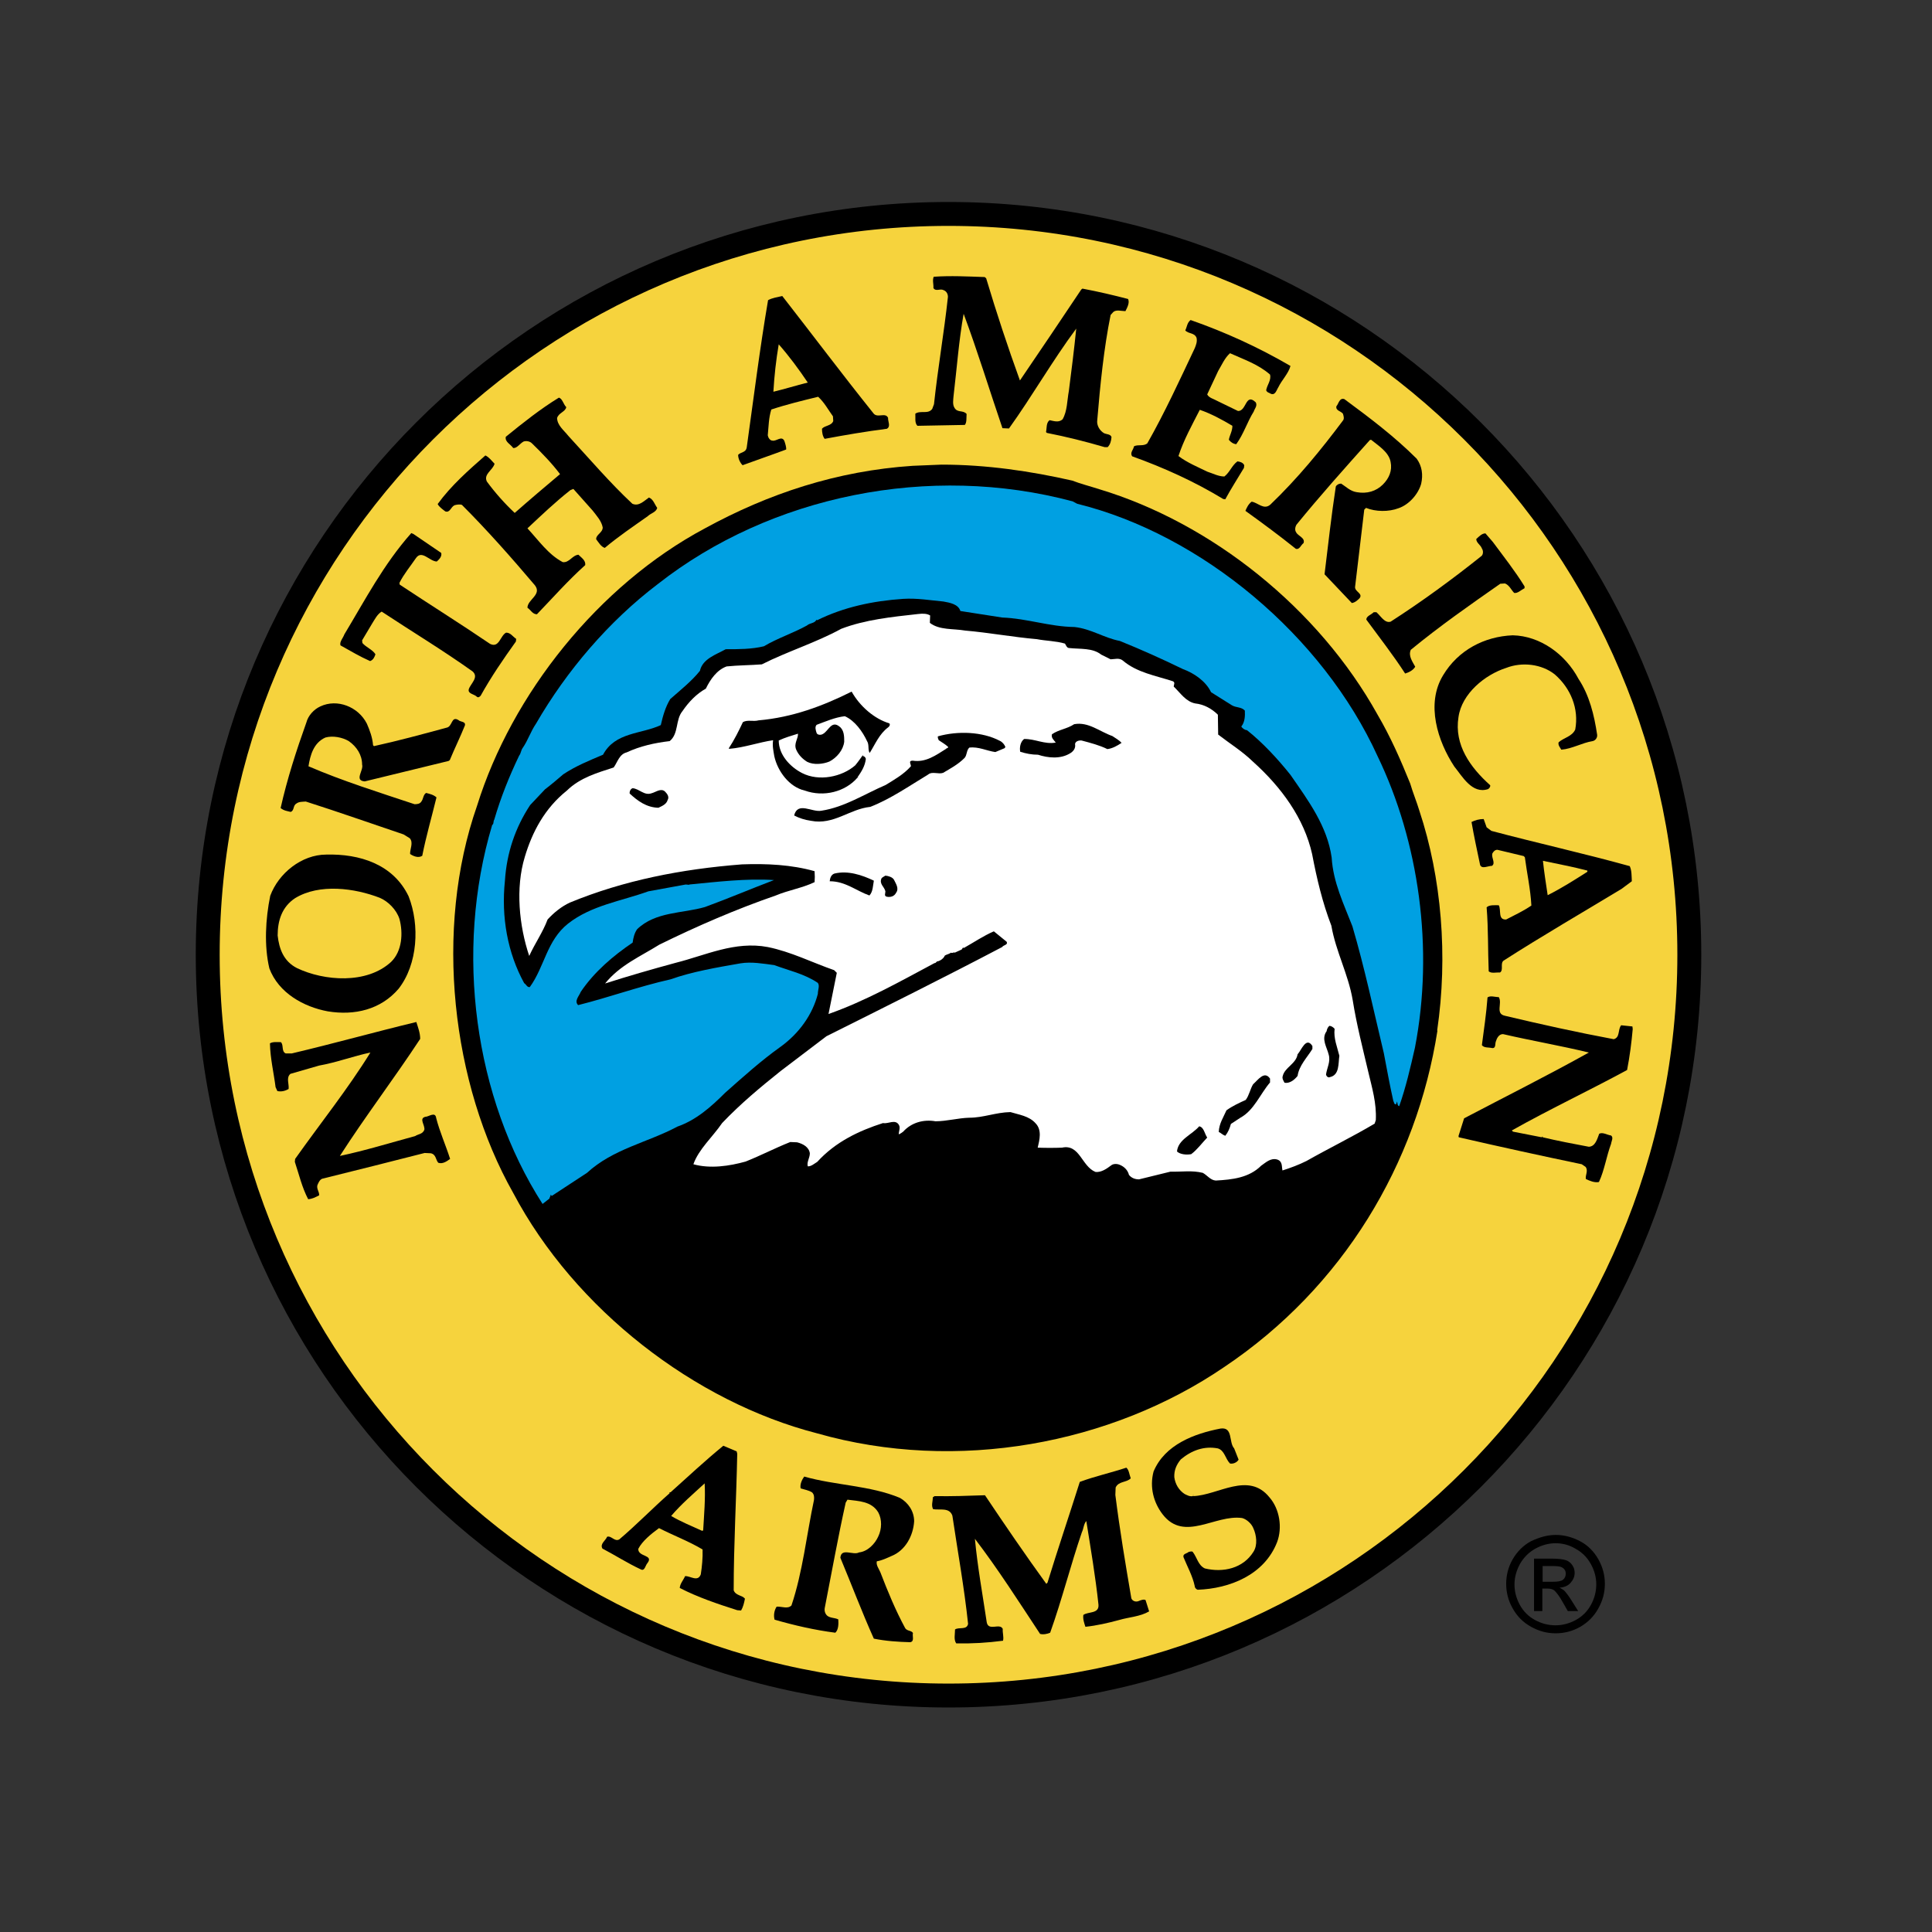
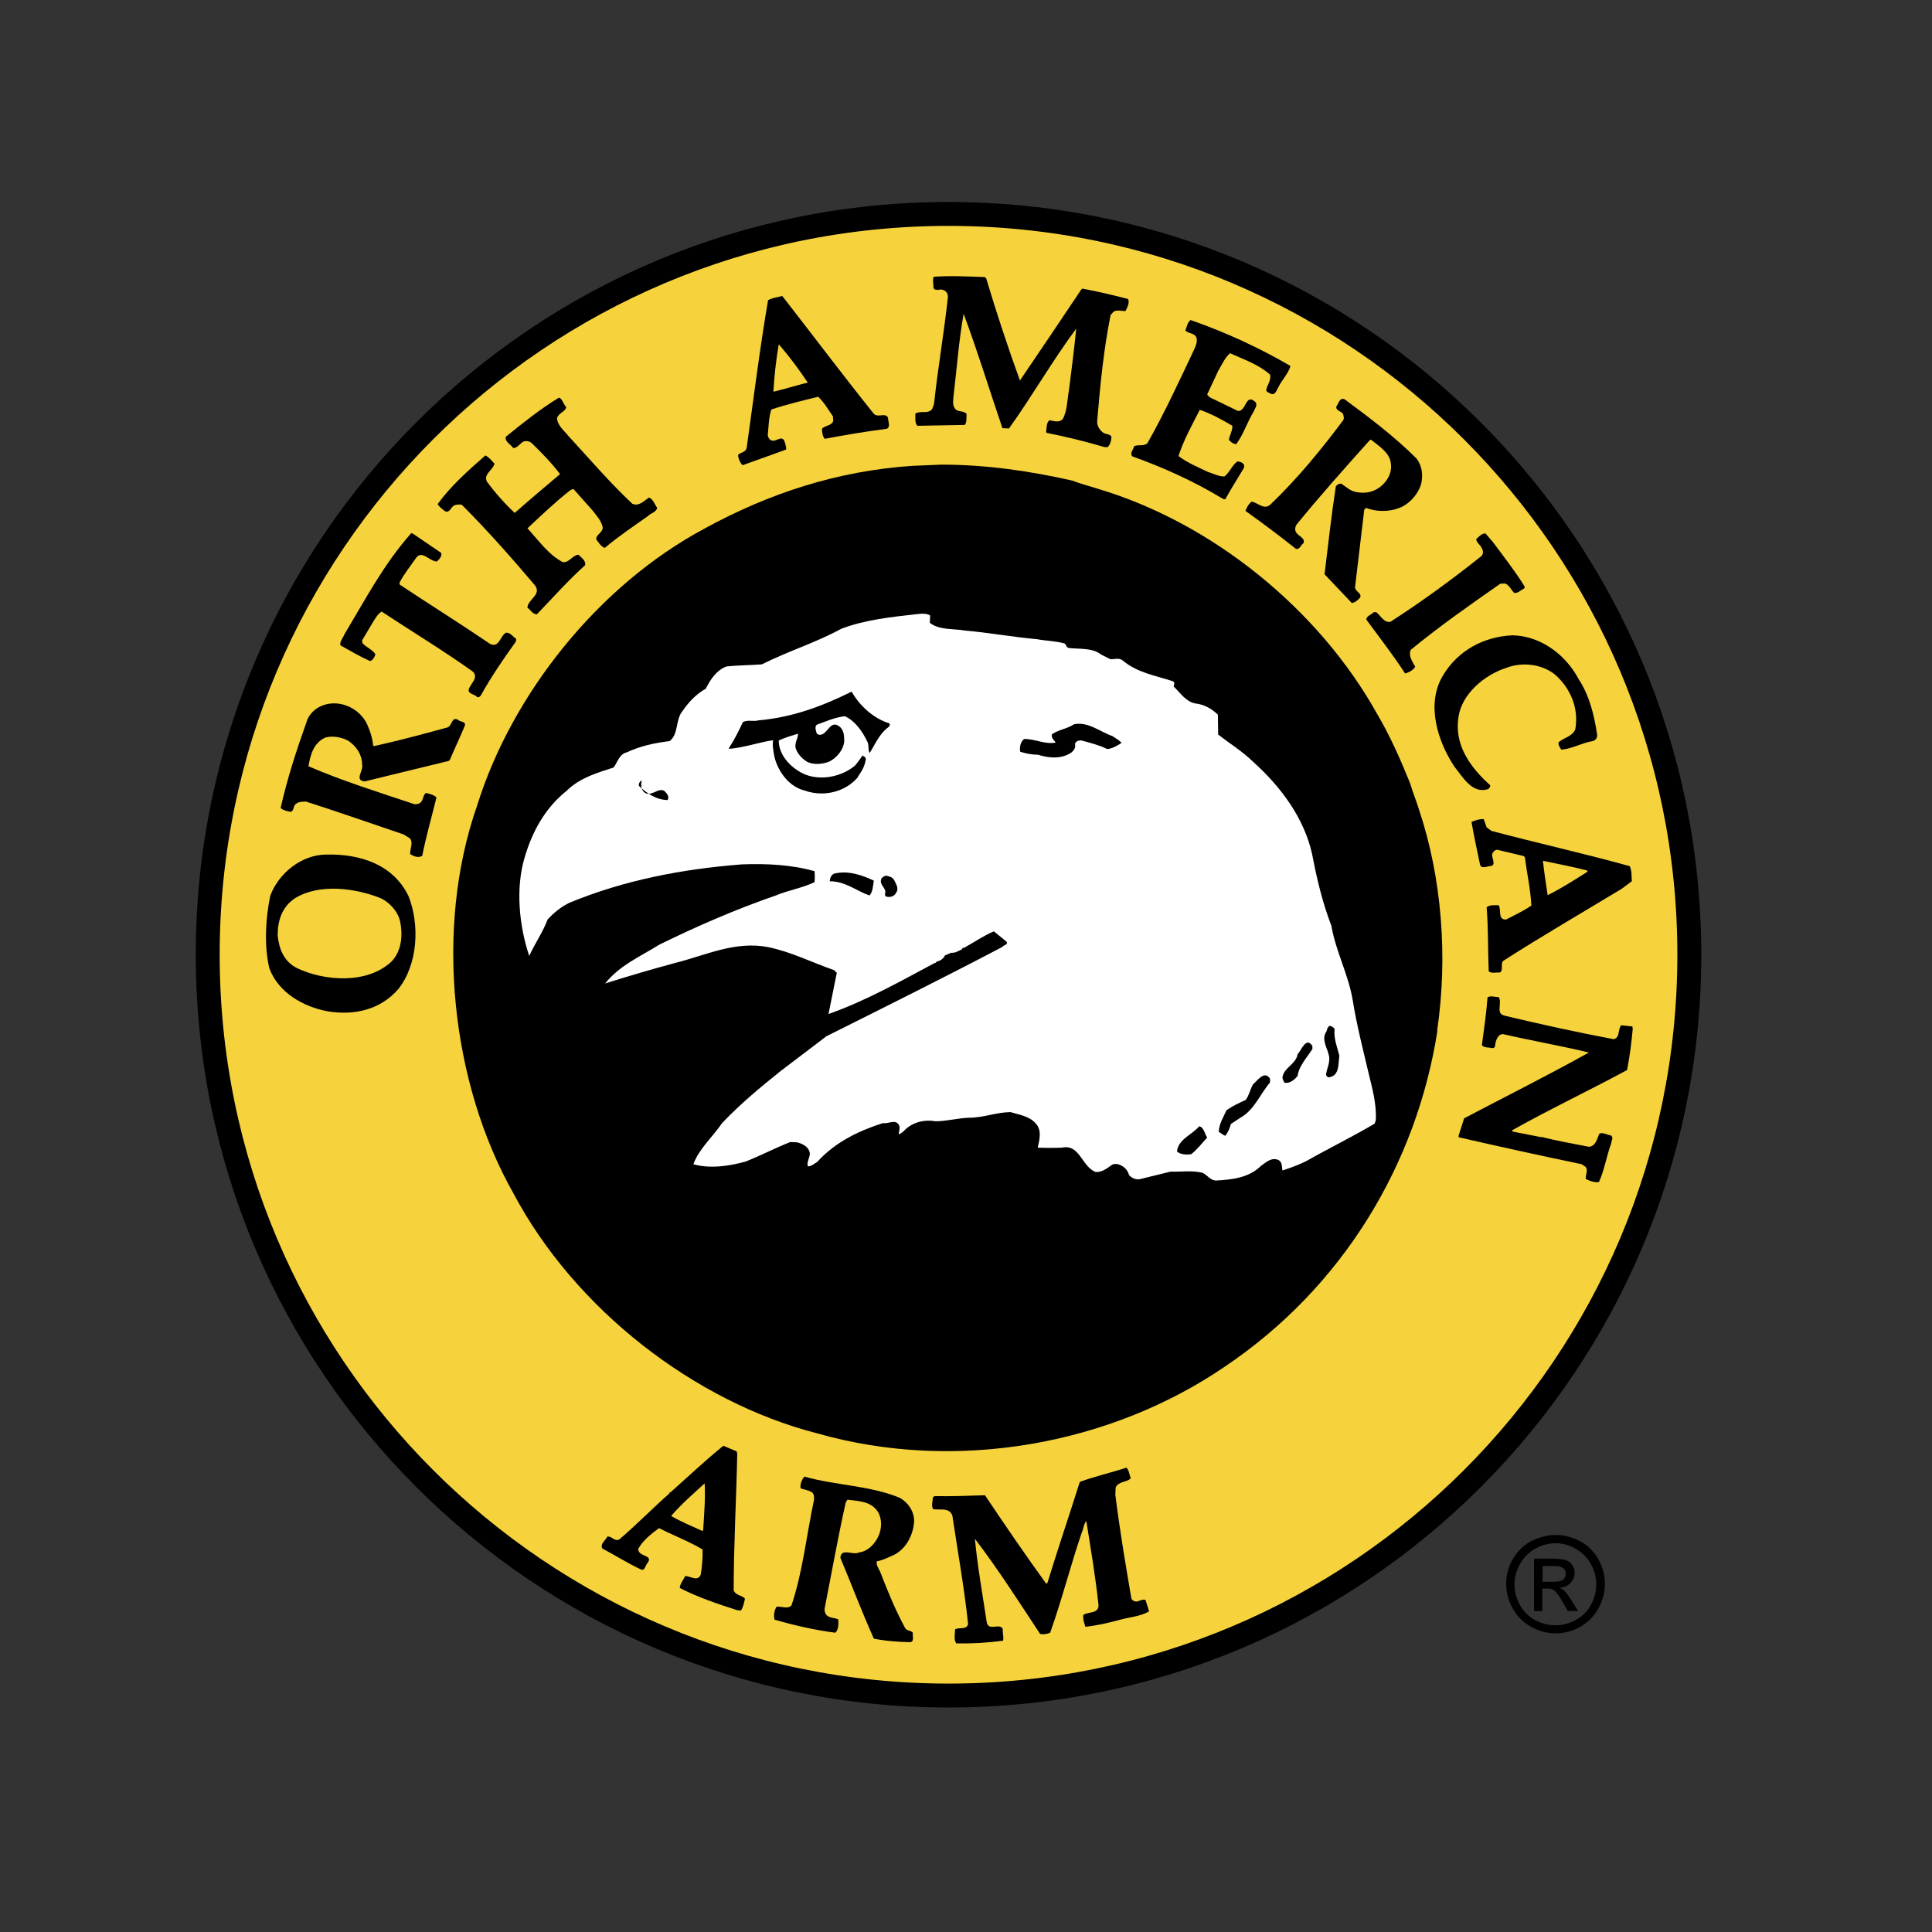
<svg xmlns="http://www.w3.org/2000/svg" version="1.1" id="layer" x="0px" y="0px" viewBox="0 0 652 652" style="enable-background:new 0 0 652 652;" xml:space="preserve">
  <rect x="0" y="0" width="652" height="652" fill="#333333" stroke="none" />
  <style type="text/css">
	.st0{fill:#A6A6A6;}
	.st1{fill:#F6D33D;}
	.st2{fill:#00A0E2;}
	.st3{fill:#FFFFFF;}
	.st4{fill:none;stroke:#000000;stroke-width:8.069;}
</style>
  <g>
    <path d="M525,518c2.8,0,5.5,0.7,8.2,2.1c2.7,1.4,4.7,3.5,6.2,6.1c1.5,2.7,2.2,5.4,2.2,8.3c0,2.9-0.7,5.6-2.2,8.3s-3.5,4.7-6.1,6.2   c-2.6,1.5-5.4,2.2-8.3,2.2c-2.9,0-5.6-0.7-8.3-2.2s-4.7-3.5-6.2-6.2c-1.5-2.6-2.2-5.4-2.2-8.3c0-2.9,0.7-5.7,2.2-8.3   s3.6-4.7,6.2-6.1C519.5,518.8,522.2,518,525,518z M525,520.8c-2.3,0-4.6,0.6-6.8,1.8c-2.2,1.2-3.9,2.9-5.2,5.1   c-1.2,2.2-1.9,4.5-1.9,7c0,2.4,0.6,4.7,1.8,6.9c1.2,2.2,2.9,3.9,5.1,5.1c2.2,1.2,4.5,1.8,6.9,1.8s4.7-0.6,6.9-1.8   c2.2-1.2,3.9-2.9,5.1-5.1c1.2-2.2,1.8-4.5,1.8-6.9c0-2.4-0.6-4.7-1.9-7s-3-3.9-5.2-5.1C529.6,521.4,527.3,520.8,525,520.8z    M517.7,543.9V526h6.1c2.1,0,3.6,0.2,4.6,0.5c0.9,0.3,1.7,0.9,2.2,1.7c0.6,0.8,0.8,1.7,0.8,2.6c0,1.3-0.5,2.4-1.4,3.4   c-0.9,1-2.2,1.5-3.7,1.6c0.6,0.3,1.1,0.6,1.5,0.9c0.7,0.7,1.6,1.9,2.6,3.5l2.2,3.5h-3.5l-1.6-2.8c-1.2-2.2-2.3-3.6-3-4.2   c-0.5-0.4-1.3-0.6-2.3-0.6h-1.7v7.6H517.7z M520.6,533.8h3.5c1.7,0,2.8-0.2,3.4-0.7c0.6-0.5,0.9-1.2,0.9-2c0-0.5-0.1-1-0.4-1.4   c-0.3-0.4-0.7-0.7-1.2-0.9s-1.5-0.3-2.9-0.3h-3.3V533.8z" />
  </g>
  <path class="st0" d="M182.6,411.2c0,0-26.4-30.8-27.1-83.6c-0.7-52.8,22.7-108.6,69.7-137.9c31.3-19.5,65.3-38.9,136.4-24.9  c71.2,13.9,101.2,80.2,109.3,94.6c8.1,14.4,23.5,88,3.7,117.4c-19.8,29.3-64.5,30.8-64.5,30.8l-56.5-5.1l-85.1-2.2l-47.7,11  l-34.5,2.9" />
  <path class="st1" d="M501.4,151.1c30.2,32.3,49.3,69,60.2,109.4c2.2,10,4.2,20,5.5,30.4c2.2,18.6,2.5,37.9,0.4,56.9h-0.1  c-1.6,16.8-5.5,32.9-10.1,48.7c-15.9,50.8-50.4,98.8-96.3,129.5c-62.1,43.1-145.9,55.7-218.9,30.6c-38.5-13.1-75.4-35.3-103.9-67.1  c-22.4-24.7-40-52.5-50.5-82.9c-1.5-7.2-4.2-13.9-6.2-20.9c-0.4-0.6-0.7-1.3-1.2-2.1c-5.1-21.5-8.3-43.7-7.9-67.2  c0.4-16.5,2.2-32.3,5.5-47.7c0-1.9,0.9-3.9,0.9-5.7c1.2-2.8,1.5-6.4,2.8-8.8c0.9-1.3,1-3.1,1.6-4.8c2.7-7,4.2-14.5,6.7-21.5  c19.2-48.4,58-94.9,105.2-121.5C243.4,78.2,304.5,66,363.2,76.6C415.5,86,463.2,110.7,501.4,151.1" />
  <path d="M332.8,93.9c3.5,11.7,7.3,23.2,11.4,34.5c6.9-10.1,13.8-20.4,20.7-30.7l0.4-0.3c5.3,1,10.4,2.2,15.4,3.5  c0.6,1.3-0.3,2.9-0.9,4.1c-1.3,0-3.1-0.6-4.1,0.3l-0.9,1c-2.3,11.4-3.5,23.5-4.5,35.4c-0.3,1.9,0.9,3.7,2.3,4.5  c0.9,0.4,2.2,0.3,2.5,1.3c-0.1,1.3-0.4,2.5-1.3,3.4h-1c-6.5-1.9-12.9-3.5-19.5-4.8l-0.3-0.3c0.3-1.3,0-3.1,1.2-4  c1.5,0.3,3.1,0.9,4.4-0.3c1.6-2.8,1.5-6.3,2.1-9.5c0.9-7,1.8-14.1,2.5-21.1c-8.1,10.9-14.8,22.7-22.7,33.7l-2.2-0.1  c-4.4-12.9-8.4-26-13.1-38.6c-1.6,8.9-2.3,18.5-3.4,27.7c-0.1,1.3-0.4,2.9,0.3,4c1,1.8,2.9,0.7,4.1,2.1c-0.1,1.3,0.1,2.9-0.6,3.7  l-16,0.3c-1-1-0.6-2.8-0.7-4.1c1.8-1.2,4.3,0.3,5.7-1.6l0.6-1.6c1.3-12.2,3.4-24.1,4.7-36.2c0-0.9-0.4-1.9-1.5-2.3  c-1.2-0.6-2.6,0.6-3.4-0.7c0.1-1.3-0.4-2.6,0.1-3.8c5.7-0.4,11.4-0.1,17.2,0.1L332.8,93.9" />
  <path d="M264,99.9c10.3,13.2,20.2,26.4,30.7,39.5c1.3,1.9,4.1-0.4,5,1.6c-0.1,1.2,1,2.9-0.4,3.7c-7,0.9-14.1,2.1-21,3.4  c-0.7-0.9-0.9-2.2-0.9-3.4c1-1.2,3.1-0.9,3.8-2.6l-0.1-1.6c-1.6-2.2-2.9-4.7-5-6.6c-5.3,1.3-10.7,2.6-15.8,4.3  c-0.9,2.8-0.9,5.7-1.2,8.7c0.1,0.7,0.7,1.8,1.6,1.8c1.3,0.3,3.1-1.8,4,0.1c0.3,0.9,0.7,2.1,0.6,2.9c-4.8,1.8-9.8,3.5-14.7,5.3  c-0.9-0.9-1.5-2.3-1.5-3.5c0.9-1,2.6-0.7,2.9-2.5c2.3-16.4,4.4-33.3,7.2-49.7C260.7,100.5,262.3,100.3,264,99.9" />
  <path d="M435.5,123.5c-0.7,2.6-2.9,4.7-4.1,7.2c-0.6,0.9-1,2.8-2.5,2.2c-0.6-0.4-1.3-0.4-1.6-1.2c0.3-1.8,1.8-3.4,1.3-5.3  c-4-3.5-8.9-5.1-13.5-7.2c-1.8,1.6-2.8,4-4,6l-3.7,7.9c0.6,1.2,2.2,1.5,3.4,2.2l7,3.4c2.9,0.1,2.5-6.3,6-2.9  c0.6,1.2-0.4,2.1-0.7,3.1c-2.2,3.5-3.4,7.6-5.9,11c-1-0.1-1.9-0.7-2.5-1.5c0.3-1.6,1.2-2.9,1.2-4.7c-3.5-2.1-7.2-4.1-11-5.4  c-2.6,5.1-5.4,10.1-7.2,15.6c2.9,2.2,6.5,3.7,9.8,5.3c1.9,0.6,3.7,1.6,5.7,1.6c1.9-1.5,2.5-3.7,4.4-5.1c0.9,0.1,1.9,0.4,2.3,1.3  l-0.1,0.9c-2.2,3.7-4.3,6.9-6.3,10.6l-0.7-0.1c-9.7-5.9-20.1-10.6-30.7-14.4c-0.9-1.2,0.4-2.2,0.6-3.4c1.5-0.7,3.2,0.1,4.5-1  c5.9-10.4,10.9-21.3,16-32.1c0.4-1,0.9-2.2,0.6-3.5c-0.7-1.8-2.8-1.3-3.8-2.5c0.6-1.2,0.6-2.6,1.8-3.5  C413.5,112.1,424.7,117.2,435.5,123.5" />
  <path class="st1" d="M272.6,129.1c-4,1-7.8,2.2-11.6,3.1c0.3-5.3,0.9-10.7,1.8-16C266.4,120.3,269.5,124.5,272.6,129.1" />
  <path d="M191.1,137.4c-0.3,1.6-2.6,1.9-3.1,3.7c0.1,2.5,2.3,4.1,3.8,6c7,7.6,14.2,16,21.6,22.9c2.2,1,4-1,5.6-2.1  c1.5,0.6,1.9,2.3,2.8,3.5c-0.4,1.5-2.2,1.8-3.2,2.8c-4.8,3.4-10,6.9-14.5,10.7c-1.3-0.4-2.1-1.9-2.9-2.9c-0.1-1.6,2.2-2.2,2.2-4  c-0.4-2.2-2.1-4-3.4-5.7l-6.5-7.3l-1,0.4c-5.1,4-9.8,8.5-14.5,12.9c3.8,4.1,7,8.8,11.9,11.4c2.2,0.3,3.2-2.3,5.3-2.5  c1,1,2.5,1.9,2.3,3.5c-5.9,5.3-10.9,11-16.3,16.6c-1.5,0-2.1-1.5-3.2-2.2c0-2.8,5-4.4,2.5-7.6c-7.8-9.2-16-18.5-24.6-27.1  c-0.7-0.3-1.8-0.1-2.5,0.1c-1.3,0.6-1.5,2.6-3.1,2.1c-0.9-0.7-2.1-1.5-2.6-2.5c4.5-6.2,10.4-11.4,16.1-16.4c1.3,0.6,2.1,1.8,3.1,2.8  c-0.6,2.2-3.8,3.5-2.6,6c2.8,3.8,5.9,7.3,9.4,10.6c5-4.4,10.3-8.9,15.3-13.1c-2.8-3.7-6-7-9.5-10.4c-0.7-0.7-1.9-0.9-2.8-0.6  c-1.3,0.7-2.2,2.3-3.5,2.2c-0.9-1.3-2.9-2.1-2.5-3.8c5.9-4.8,11.7-9.4,17.9-13.2C189.8,134.5,190.1,136.4,191.1,137.4" />
  <path d="M453.7,134.7c8.4,6.2,16.9,12.6,24.4,20.1c1.8,2.5,2.2,5.4,1.5,8.5c-1,3.5-4.1,7-7.6,8.2c-3.4,1.3-7.8,1.2-11-0.1l-0.6,0.6  l-3.1,26.1c-0.1,1.6,2.8,2.2,1.5,3.8c-0.7,0.7-1.6,1.5-2.6,1.6l-9.2-9.7c1.2-9.8,2.3-19.8,3.8-29.6c0.3-0.6,1-1,1.8-1  c1.6,1,3.1,2.6,5.3,2.9c3.4,0.6,6.5-0.3,8.8-2.6c2.1-2.1,3.2-4.7,2.6-7.6c-0.6-3.4-4.3-5.6-6.6-7.5l-0.4,0.1  c-8.5,9.5-16.9,18.9-24.8,28.6c-0.4,0.7-0.6,1.8-0.1,2.5c0.6,1.3,3.2,1.9,2.5,3.7c-0.9,0.6-1.3,2.3-2.6,1.9  c-5.6-4.5-11.3-8.7-17-12.8c0.4-1,1-2.3,2.1-3.1c2.1,0.3,4.1,2.9,6.3,1c9.2-8.8,17.2-18.6,24.6-28.5c0.4-0.6,0.1-1.6-0.1-2.2  c-0.7-0.9-2.5-1-2.2-2.5C451.7,136.4,452,134.1,453.7,134.7" />
  <path d="M361.9,162.2c2.5,1,6,1.9,9.1,2.9c37.8,11.4,73.9,40.1,93.9,76.1c4.4,7.5,7.8,15.3,11,23.2c0.9,3.1,2.2,6.2,3.1,9.2  c7.5,22.6,9.7,49.1,6,74.2h0.1c-7,44.9-31.8,86.6-71.9,113.5c-38.1,26-90.2,35.9-137.5,22.4c-41.2-10.6-81.7-41.8-102.5-81.1  c-20.8-36.8-26.8-89-12.2-130.7c11.7-37.6,40.9-74.4,76.9-93.6c21.4-11.7,44.5-19.4,70.1-21.1l9.7-0.4  C333,156.8,347.8,159,361.9,162.2" />
-   <path class="st2" d="M363.5,170c42.1,10.4,82.9,44.6,101.4,85.2c13.9,28.8,19.1,64.8,12.6,98.4c-1.5,6.6-3.1,13.5-5.3,19.7  c-0.6-0.1-0.6-1-0.7-1.6l-0.4,1c-0.7,0-0.6-0.7-0.9-1.2c-1.2-5.3-2.2-10.9-3.2-16.1c-3.4-14.2-6.5-28.9-10.6-42.8  c-2.9-7.5-6.5-14.8-7-23.2c-1.5-10.6-7.8-19.1-13.9-27.9c-4.3-5.4-9.5-11-14.7-15.1c-0.7,0-1.5-0.6-1.9-1.2c1.2-1.5,1.3-3.5,1.2-5.4  c-1.2-1.3-2.9-0.9-4.4-1.8l-7-4.4c-1.8-3.8-5.9-6.5-9.5-7.8c-7-3.4-14.1-6.6-21.3-9.5c-5.3-1-9.7-4.1-15.3-4.7  c-8.4-0.1-16-2.9-24.4-3.2l-14.1-2.2c-0.7-2.3-3.5-2.8-5.7-3.2c-4.4-0.4-8.9-1.2-13.6-0.9c-10.3,0.7-20.1,2.8-29,7.2l-0.3-0.1  c-0.6,1.2-2.2,1-3.2,1.9c-4.7,2.6-10,4.3-14.5,7c-4.1,1-8.5,1-12.9,1c-3.2,1.8-7.8,3.2-8.7,7.3c-2.8,3.5-6.7,6.6-10,9.5  c-1.6,2.6-2.5,5.7-3.2,8.8c-6.6,3.1-15.4,2.3-19.5,10c-4.5,1.9-9.2,3.8-13.4,6.6c-2.1,1.8-4.1,3.5-6.2,5.1l-5,5.3  c-5,7.6-7.9,16.1-8.5,25.5c-1.3,12.3,0.9,24.4,6.5,34.6c0.7,0.4,1,1.5,1.9,1.3c5-6.9,5.7-15.7,12.9-21.4c7.9-6.2,18-7.6,27.1-10.9  l12.6-2.3l1.2,0.1v-0.1c9.4-0.9,19.1-2.1,28.6-1.5c-7.6,2.9-15.4,6.2-23.3,9.1c-7.6,2.2-16.7,1.5-22.9,7.5c-0.9,1.3-1.3,2.9-1.5,4.5  c-6.5,4.4-12.9,9.8-17.5,16.6c-0.6,1.5-2.3,3.1-0.9,4.5c10.4-2.6,20.5-6.3,31.2-8.7c7.3-2.6,15.6-4,23.6-5.4  c3.7-0.6,7.6,0.1,11.4,0.6c4.8,1.8,10.1,2.9,14.7,6c0.7,1,0,2.3,0,3.7c-1.8,7-6.3,13.3-12.5,17.8c-6.6,4.7-12.6,10.1-18.8,15.6  c-4.8,4.8-9.8,9.2-16.1,11.4c-10.1,5.4-21.7,7.5-30.5,15.6l-11.9,7.8c-0.1,0.1-0.1-0.4-0.4-0.4c0.1,0.4-0.3,0.7-0.4,1.3l-2.3,1.8  c-23-35.8-29.8-85.1-17-127.9c0.6-0.3,0.3-1.2,0.7-1.8c2.2-7.5,5-14.5,8.4-21.6c0.6-0.7,0.6-1.8,1.2-2.6c1.8-2.6,2.6-5.4,4.5-8.2  c10.3-17.8,24.5-34.5,41.1-47.1c38.1-29.9,91.8-40.8,140-27.9L363.5,170" />
  <path d="M148.9,186.6c0.3,1.2-0.7,2.2-1.5,2.9c-2.5-0.1-5-4-7-1.2c-1.9,2.8-4.1,5.4-5.6,8.4l0.1,0.6c10.1,6.7,20.5,13.2,30.5,20  c3.1,1.5,3.4-2.8,5.4-3.8c1.5,0,2.2,1.3,3.4,2.1l-0.1,0.9c-4.3,6-8.4,12-11.9,18.3c-0.3,0.3-0.7,0.7-1.2,0.4c-0.9-1-3.2-1-2.8-2.6  c0.6-1.9,3.5-4,1.3-6c-10.1-7.2-20.4-13.4-30.7-20.2c-1.5,0.9-2.3,2.6-3.2,4l-3.4,5.7l0.1,0.9c1.3,1.5,3.4,2.2,4.4,3.8  c-0.3,0.9-0.7,1.9-1.8,2.3c-3.4-1.5-6.6-3.4-10-5.3c-0.4-1.2,0.9-2.5,1.3-3.7c7-11.6,13.2-23.6,22.6-34.2l0.7,0.3L148.9,186.6" />
  <path d="M503.8,182.9c3.7,5,7.5,9.8,10.7,15v0.6c-1.2,0.6-2.3,1.8-3.5,1.6c-1-1-1.6-2.6-3.1-3.2l-1.6,0.1  c-10.3,7.2-20.2,14.1-30.2,22.3c-0.9,2.1,0.6,4,1.5,5.7c-0.7,1.2-2.1,1.9-3.4,2.3c-4-6.2-8.7-12.2-13.1-18.2c0-1.2,1.6-1.6,2.5-2.5  h0.9c1.5,1.3,2.8,3.8,4.8,3.2c10.4-6.7,20.7-14.2,30.7-22.2c0.6-0.6,0.6-1.8,0.1-2.5c-0.4-1.2-1.9-1.9-1.9-3.2  c1-0.9,1.9-1.9,3.1-1.9L503.8,182.9" />
  <path class="st3" d="M313.9,207.7l-0.1,2.5c3.2,2.5,7.9,1.9,11.9,2.6c8.1,0.7,16.1,2.2,24.2,2.9c3.1,0.6,6.5,0.6,9.5,1.5  c0.4,0.6,0.6,1.5,1.5,1.5c3.7,0.4,7.8-0.1,10.7,2.2l3.2,1.6c1.2,0,2.9-0.6,4.1,0.4c4.8,4.1,11.1,5.1,16.9,7c0.9,0.4,0.3,1.2,0.3,1.8  c2.3,2.2,4.1,5.1,7.3,5.7c2.9,0.3,5.6,1.8,7.6,3.8l0.1,6.7c4,3.1,8.1,5.6,11.7,9.1c9.7,8.7,17.3,19.2,20,31.2  c1.6,8.4,3.5,16.4,6.5,24.2c1.5,8.7,5.7,16.3,7.2,25.1c1.3,8.2,3.4,16.3,5.3,24.4c1.2,5.1,2.8,10.4,2.5,16.1l-0.4,1.2  c-7.6,4.5-15.6,8.4-23,12.6c-2.6,1.3-5.3,2.3-8.1,3.2c-0.3-1.3,0.1-3.1-1.8-3.7c-2.2-0.6-3.8,1-5.4,2.1c-4.1,4.1-9.8,4.7-15.3,5  c-1.8-0.1-2.9-1.8-4.4-2.6c-3.7-0.9-6.9-0.3-10.9-0.4l-10.6,2.6c-1.3,0-2.5-0.4-3.4-1.5c-0.4-1.6-1.6-2.8-3.1-3.4  c-0.9-0.4-2.1-0.4-2.8,0.1c-1.6,1.2-3.4,2.5-5.4,2.3c-4.7-1.9-5.3-9.5-11.3-8.2c-2.6,0.1-5.6,0.1-8.2,0c0.6-2.6,1.5-5.9-0.7-8.2  c-2.2-2.5-5.6-2.9-8.5-3.8c-5,0.1-9.1,1.9-13.9,1.9c-3.8,0.1-7.6,1.2-11.4,1.2c-4-0.7-8.1,0.4-10.9,3.5c-0.4,0.3-0.9,0.7-1.5,0.9  c0-1,0.6-2.1,0.1-3.1c-1.2-2.2-3.7-0.3-5.4-0.7c-8.1,2.6-16,6.3-22.2,13.1c-1,0.6-2.1,1.6-3.2,1.5c-0.4-1.5,0.7-2.8,0.7-4.4  c-0.3-2.1-2.3-3.2-4.3-3.7l-2.3-0.1c-5.3,2.1-9.8,4.5-15.1,6.6c-5.4,1.5-11.9,2.5-17.6,0.9c1.8-5.1,6.5-9.2,9.7-13.9  c6.3-6.6,12.8-12,19.8-17.6l15.4-11.7c20-10,39.5-19.7,59.3-30.1c0.4-0.7,2.1-0.7,1.5-1.8l-4.3-3.5c-3.5,1.5-6.7,3.7-10.1,5.6  c-0.6-0.3-0.4,0.4-0.9,0.6l-2.2,1c-0.3-0.3-0.7,0.3-1.3,0c-0.7,0.6-2.2,0.7-2.2,1.3c-0.4,0.7-1.2,1.3-2.1,1.6  c-0.6-0.1-0.7,0.7-1.2,0.6c-11.6,6.2-23.3,12.8-35.8,17.2l2.8-13.9l-0.9-0.9c-7.5-2.6-14.5-6.2-22.4-7.8c-11.1-2.1-21,2.8-31,5.3  c-8.1,2.2-16.1,4.5-23.9,7c5-6.2,11.9-9.1,18.3-13.1c12.8-6.3,26-12,39.3-16.6c4.3-1.8,8.9-2.5,13.1-4.5c0.1-1.2,0.1-2.3,0-3.7  c-7.8-2.2-16.1-2.6-24.5-2.3c-20.5,1.6-39.9,5.4-58.1,12.9c-2.8,1.3-5.4,3.4-7.5,5.7c-1.6,4.3-4.3,8.1-6.2,12.3  c-3.4-10.1-4.7-22.9-1.5-33.4c2.5-8.4,6.7-16.4,14.2-22.4c4.5-4.4,10.3-6,15.8-7.8c1.3-1.8,1.9-4.5,4.4-5.1  c4.5-2.1,9.4-3.2,14.5-3.8c3.1-2.5,1.9-7.2,4.3-10.1c2.1-3.1,4.8-5.9,7.9-7.6c1.5-3.1,3.7-6.3,7-7.5c3.8-0.4,8.1-0.4,11.9-0.7  c8.7-4.4,18.2-7.3,26.8-12c8.1-3.1,17-4,26-5C311.6,207,312.9,207.1,313.9,207.7" />
  <path d="M532.7,229.1c3.7,5.6,5.3,12.2,6.3,18.9c0.1,1-0.6,1.9-1.5,2.1c-3.7,0.6-6.9,2.6-10.6,2.9c-0.4-0.7-1.2-1.6-0.9-2.5  c1.8-1.6,4.5-1.9,5.6-4.3c1.3-7-1.5-13.9-6.9-18.6c-4.4-3.5-11-4.3-16.4-2.2c-7.2,2.3-15,8.7-16.1,16.6c-1.5,9.4,4,17,10.7,23  c0.1,0.6-0.3,1-0.7,1.3c-5.4,1.8-8.7-4.3-11.4-7.6c-5.6-8.5-9.7-21.1-3.8-30.8c5.1-8.5,13.9-13.1,23.5-13.5  C519.8,214.6,528.3,220.8,532.7,229.1" />
  <path d="M300.1,244.1c0.4,0.4,0.1,1-0.3,1.3c-3.1,2.3-4.4,5.7-6.3,8.7c-0.7-1-0.1-2.8-0.9-4c-1.5-3.2-4.1-6.9-7.5-8.4  c-3.4,0.4-6.5,1.8-9.5,2.9c-0.7,0.7-0.3,1.9,0,2.8c0.3,0.7,1.5,0.7,2.1,0.3c1.9-1,2.9-4.7,5.6-2.5c1.6,1.2,1.6,3.4,1.6,5.1  c-0.3,2.8-2.5,5.4-5,6.7c-2.2,0.9-5.3,1.2-7.5,0.1c-1.6-1-2.9-2.3-3.7-4.1c-0.9-2.1,0.7-3.7,0.6-5.4c-2.2,0.7-4.4,1.3-6.5,2.3  c0,4.8,3.8,8.9,7.9,11c5.7,2.9,13.4,1.3,17.9-2.6c1-1.2,1.9-2.5,2.6-3.5v0.4c0.4-0.1,0.9,0.4,1,0.9c-0.3,2.5-1.5,4.3-2.8,6.2  l0.4,0.4l-0.4-0.3c-4.1,4.8-11.4,6.7-17.8,4.4c-5.3-1.2-9.2-6.6-10.3-11.6c-0.3-1.8-0.7-3.5-0.4-5.4c-4.8,0.7-9.8,2.5-14.7,2.9  l-0.3-0.1c1.9-2.9,3.4-5.9,4.8-8.9c1.6-0.9,3.5-0.1,5.3-0.6c11.4-1,21.6-4.8,31.4-9.7C290.2,238.4,295.1,242.6,300.1,244.1" />
  <path d="M123.8,244.2c1,2.3,1.9,4.7,2.1,7.3l0.3,0.3c8.2-1.8,16.3-4,24.4-6.2c2.2-0.3,1.6-4.1,4.1-2.6c0.7,0.7,2.5,0.4,2.2,1.8  c-1.6,4-3.5,7.8-5.1,11.7l-0.4,0.3l-28.3,6.9c-3.7-0.3-0.3-3.7-0.9-5.7c0-3.2-1.8-6-4.5-7.9c-2.2-1.3-5.4-1.9-7.9-1.2  c-4,1.8-5.1,6-5.7,9.7c11.6,5,23.8,8.8,35.8,12.8c0.9,0,1.8-0.1,2.3-0.9c0.7-0.9,0.6-2.3,1.6-2.9c1.2,0.3,2.5,0.6,3.5,1.5  c-1.6,6.6-3.5,13.1-4.8,19.7c-1.3,0.9-3.1,0.1-4.1-0.6c-0.1-1.6,1.2-3.8-0.1-5.3l-2.1-1.3c-11-3.7-22-7.6-33-11.1  c-1.2,0.1-2.3,0-3.2,0.7c-1.2,0.7-0.6,2.3-1.9,2.8c-1.2-0.3-2.3-0.4-3.4-1.3c2.2-9.8,5.3-19.4,8.7-28.9c0.6-2.3,2.5-4.4,4.7-5.4  C113.8,235.7,120.9,238.5,123.8,244.2" />
  <path d="M375.4,248.4c1,0.7,2.2,1.3,3.1,2.3c-1.5,1-3.1,1.9-4.8,2.1c-2.6-1.3-5.7-2.1-8.7-2.9c-1-0.1-2.1,0.3-2.2,1.2  c0.3,1.5-0.7,2.6-1.8,3.2c-3.2,1.9-7.3,1.5-10.7,0.4c-2.1,0-4.1-0.4-6-1c-0.3-1.5,0.1-3.4,1.3-4.3c3.7-0.1,6.9,1.9,10.7,1.2  c-0.7-0.9-1.6-1.6-1.3-2.8c2.3-1.6,5.1-1.8,7.5-3.4C367.3,243.5,371.1,246.9,375.4,248.4" />
-   <path d="M337.4,250c0.9,0.4,1.6,1.3,1.9,2.1l-0.3,0.4l-3.1,1.3c-2.9-0.4-5.7-1.9-8.8-1.5c-1,1-0.7,2.5-1.6,3.5  c-2.2,2.2-4.7,3.5-7.2,5c-1.6,0.6-3.7-0.6-5.1,0.6c-6.3,3.8-12.6,8.2-19.5,10.9c-7,0.7-12.3,6.2-20,4.7c-2.1-0.3-4-0.9-5.7-1.8  c1.2-4.8,6-1,9.2-1.6c7.8-1.2,14.5-5.6,21.7-8.7c2.9-1.8,6-3.5,8.5-6.3c0.1-0.6-1-1.9,0.6-1.9c4.4,0.7,7.8-1.8,11.3-4  c0.1-0.3,0.6-0.1,0.7-0.6c-0.9-0.9-2.2-1.6-3.2-2.3c-0.1-0.3-0.4-0.7-0.3-1.3C323.2,246.6,331.5,246.9,337.4,250" />
-   <path d="M219.9,267.7c1.5-0.4,3.1-1.8,4.5-0.6c0.9,0.9,1.5,1.9,0.9,2.9c-0.4,1.5-2.1,2.1-3.1,2.6c-4-0.1-7-2.3-9.7-4.8  c-0.1-0.7,0.3-1.6,1-1.8C215.8,266.2,217.4,268.6,219.9,267.7" />
+   <path d="M219.9,267.7c1.5-0.4,3.1-1.8,4.5-0.6c0.9,0.9,1.5,1.9,0.9,2.9c-4-0.1-7-2.3-9.7-4.8  c-0.1-0.7,0.3-1.6,1-1.8C215.8,266.2,217.4,268.6,219.9,267.7" />
  <path d="M501.7,279.2l1.6,1.2c15.4,4.1,31.2,7.6,46.7,11.9c0.7,1.5,0.6,3.4,0.7,5.1l-3.5,2.6c-13.4,8.1-26.7,15.8-39.8,24.2  c-1.2,1,0.1,3.2-1.2,4c-1.3-0.1-2.9,0.4-3.8-0.4c-0.3-7-0.1-14.2-0.7-21.6c0.9-0.9,2.8-0.7,4.1-0.7c0.9,1.6-0.4,5,2.5,4.8  c2.9-1.5,5.7-2.8,8.5-4.7c-0.3-5.6-1.5-10.9-2.2-16.3l-0.4-0.4l-8.8-2.1c-0.9-0.1-1.5,0.7-1.8,1.3c-0.3,1.5,1.2,3.2-0.1,4.1  c-1.3,0-3.4,1.2-4-0.3c-1-4.8-2.1-9.8-2.9-14.5c1.2-0.6,2.6-1,4.1-1L501.7,279.2" />
  <path d="M137.9,302.5c3.8,9.7,3.1,22.9-3.4,31.2c-6,7-14.8,9.1-23.9,7.6c-8.1-1.5-16.6-6.2-19.7-14.5c-1.8-7.6-1.3-16.7,0.3-24.5  c2.8-7.6,10.6-13.9,18.9-13.9C121.3,288.1,132.7,291.6,137.9,302.5" />
  <path class="st1" d="M535.7,293.8v0.4c-4.4,2.8-8.8,5.6-13.4,7.9c-0.6-4-1.2-7.8-1.6-11.6C525.8,291.6,530.8,292.5,535.7,293.8" />
  <path d="M294.9,297.2c-0.3,1.6-0.3,3.8-1.5,5c-4.5-1.6-8.1-4.8-13.4-4.8c0.1-0.9,0.4-2.2,1.6-2.6  C286.2,293.7,290.9,295.3,294.9,297.2" />
  <path d="M301.7,296.9c0.6,1.3,1.8,2.9,0.7,4.4c-0.6,1.2-1.9,1.6-3.2,1.3c-0.9-0.3-0.4-1-0.4-1.8c-0.3-1.5-2.2-2.5-1.3-4.4  c0.3-0.4,0.9-0.6,1.3-0.9C299.8,295.6,301.2,296,301.7,296.9" />
  <path class="st1" d="M134.8,310.1c1.3,4.8,0.9,10.9-2.8,14.5c-8.2,7.6-22.6,6.5-31.8,2.1c-4.5-2.3-6-6.5-6.5-11  c0-5.1,1.5-9.7,5.9-12.6c8.2-5,20.1-3.4,28.6-0.1C131,304.2,133.8,307,134.8,310.1" />
  <path d="M505.8,336.5c1.3,2.1-1.3,5.6,2.1,6.3c12.2,2.9,24.4,5.6,36.7,7.9c2.2-0.6,1.3-3.2,2.5-4.7l3.8,0.4l0.1,0.9  c-0.4,4.5-1,9.2-1.9,13.8c-12.9,7-26.1,13.2-38.9,20.4l0.4,0.4l9.7,1.9l0.3-0.3v0.3c5,1.2,10.3,2.2,15.6,3.2  c2.2-0.1,2.8-2.6,3.5-4.4c1.2-0.6,2.6,0.4,4,0.6c0.9,0.7,0.1,1.9,0,2.8c-1.6,4.3-2.2,8.8-4.1,12.9c-1.5,0.3-3.1-0.4-4.4-1  c-0.3-1.2,0.9-2.8-0.1-4.1l-1.3-0.9c-13.9-2.9-27.6-5.9-41.5-9.1l-0.1-0.4l1.9-6c13.9-7.3,28.3-14.5,42.1-22.2  c-9.5-2.3-19.4-4-28.9-6.2c-1.5-0.1-2.2,1.5-2.5,2.5c-0.3,0.7,0.1,2.3-1.2,2.2c-1.2-0.3-2.8,0-3.5-1c0.7-5.3,1.5-10.7,1.9-16.1  C503,335.9,504.5,336.5,505.8,336.5" />
-   <path d="M140.5,344.9c0.6,1.9,1.3,3.7,1.3,5.7c-8.8,13.4-18.5,26.1-27.1,39.5c8.5-1.8,16.9-4.4,25.4-6.7c1-0.7,2.5-0.6,3.1-2.1  c0.3-1.6-1.9-3.8,0.3-4.4c1.2,0,3.4-1.9,3.7,0.4c1.2,4.7,3.2,9.1,4.7,13.8c-1.2,0.9-2.6,1.8-4,1.3c-0.9-1-0.7-2.8-2.5-3.2l-2.1-0.1  c-11.4,2.9-23.2,5.9-34.6,8.7c-0.9,0.4-1.3,1.5-1.6,2.2c-0.3,1.3,0.7,2.2,0.6,3.4c-1.2,0.6-2.3,1.2-3.7,1.3c-2.1-4-3.1-8.4-4.5-12.6  l0.1-1c8.5-12,17.8-23.6,25.4-35.9c-5.7,1.2-11.6,3.4-17.3,4.4l-9.7,2.8c-1.5,1.3-0.4,3.4-0.6,5.1c-1.2,0.7-2.5,1-3.8,0.7l-0.6-1.3  c-0.6-4.8-1.8-9.7-1.9-14.8c1-0.6,2.5-0.4,3.7-0.4c1,1,0.1,3.1,1.6,3.8h2.1C112.5,352.2,126.4,348.3,140.5,344.9" />
  <path d="M450.4,347.2c-0.4,3.2,0.9,6.2,1.6,9.1c-0.4,2.6,0.1,6.5-3.2,7.2c-0.6,0.3-1.2-0.3-1.3-0.9c0.3-2.2,1.6-4.3,0.9-6.7  c-0.6-2.5-2.6-5.3-0.7-7.9c0.1-0.6,0.3-1.2,0.9-1.8C449.2,346.2,449.9,346.6,450.4,347.2" />
  <path d="M442.9,353v1c-1.8,2.9-4.5,5.6-5,9.1c-1.2,1.5-2.8,2.6-4.4,2.3c-0.4-0.7-0.9-1.5-0.6-2.3c0.7-2.9,4.5-4.1,5-7.3  C439.2,354.4,440.8,349.7,442.9,353" />
  <path d="M428.6,364v1.3c-3.4,4-5.4,9.4-10,11.9l-3.2,2.1c-0.4,1.5-1,2.9-1.9,4c-0.9-0.3-1.5-1-2.2-1.3c0.1-2.8,1.6-5,2.6-7.3  c2.1-1.5,4.3-2.5,6.5-3.5c1.2-1.6,1.5-3.7,2.5-5.3C424.5,364.5,426.7,361.2,428.6,364" />
  <path d="M407.4,383.9c-1.8,1.9-3.4,4.1-5.4,5.6c-1.6,0.3-3.7,0.1-4.8-0.9c0.4-4.1,5-5.6,7.5-8.5  C406.3,380.4,406.5,382.6,407.4,383.9" />
-   <path d="M416.5,488.8l1.5,3.8c-0.6,1-1.9,1.5-2.9,1.3c-1.6-1.6-1.8-4.4-4.1-5.1c-4.7-0.9-8.9,0.7-12.5,3.7c-1.5,1.8-2.3,3.7-2.2,6  c0.3,2.3,1.5,4.4,3.5,5.7c0.9,0.4,1.6,0.9,2.8,0.7c0.1-0.1,0-0.4,0.1-0.6v0.6c8.4-0.3,18.6-8.4,25.7,0.4c3.5,4,4.4,10.3,2.6,15.1  c-4.3,11.1-16,15.7-26.8,16.1c-0.4-0.1-1-0.6-1-1.2c-0.7-3.4-2.5-6.6-3.8-9.8c-0.3-1.2,1.2-1.2,1.8-1.8c0.4,0,0.9-0.3,1.3,0  c1.5,1.9,1.8,4.5,4.1,5.6c6.2,1.5,12.9,0,16.4-5.6c1.5-2.3,1-5.7,0-7.9c-0.6-1.6-2.3-3.1-3.8-3.5c-9.1-1.3-19.5,8.2-26.8-1.2  c-3.1-4-4.5-9.2-3.1-14.5c3.8-9.1,13.8-12.8,22.6-14.5C416.2,481.5,414.6,486.7,416.5,488.8" />
  <path d="M248.8,490.6c-0.3,15.4-1.2,30.5-1.2,46.1c0.7,1.8,2.8,1.6,3.8,2.8c-0.3,1.5-0.6,2.8-1.3,4l-1.3-0.1  c-6.6-2.1-13.4-4.4-19.4-7.5c0.1-1.5,1.2-2.6,1.8-4c1.8-0.1,4.3,2.1,5.3-0.6c0.4-2.6,0.7-5.6,0.6-8.4c-4.7-2.8-9.8-4.7-14.7-7.2  c-2.6,1.9-5.6,4.3-7,7c-0.1,2.8,5.3,1.9,3.1,4.8c-0.7,0.7-0.9,2.9-2.3,2.1c-4.5-2.1-8.5-4.7-12.9-7c-0.9-1.6,1-2.6,1.6-4  c1.5-0.4,2.5,1.8,4.1,0.9c5.9-5,11.1-10.4,17-15.6l-0.1-0.3h0.4c5.9-5.3,11.7-10.7,17.8-15.7l4.5,1.9L248.8,490.6" />
  <path d="M381.6,498.9c-1.5,1.5-4.1,0.9-5.1,3.1l-0.1,2.5c1.5,11.9,3.4,23.2,5.4,34.9c0.4,1,1.6,1.3,2.5,0.9c0.7-0.3,1.8-0.7,2.3-0.3  l1.2,3.8c-3.1,1.8-6.7,1.9-10.1,2.9c-3.7,1-7.6,1.9-11.4,2.3c-0.4-1.2-0.9-2.6-0.7-4c1.6-1.2,5.4-0.3,5.1-3.5  c-1-9.4-2.6-18.8-4.1-28.2c-0.9,1-0.9,2.6-1.5,3.8c-3.8,11.1-6.7,22.7-10.7,33.9c-0.9,0.4-2.3,0.7-3.4,0.4  c-7.2-10.9-14.2-21.9-22-32.1c0.9,9.5,2.6,18.8,4,28.2c0.6,3.1,4.4,0.1,5.4,2.2c-0.1,1.5,0.4,2.6,0.1,4c-5.4,0.7-10.3,1-15.8,0.9  c-0.9-1.3-0.4-3.1-0.4-4.7c1.3-0.9,4,0.3,4.4-1.9c-1.3-12.3-3.5-24.4-5.3-36.5c-1-2.9-4.3-1.8-6.5-2.2c-0.7-1.3-0.1-2.5-0.1-4  l0.6-0.4c5.7,0.1,11.4-0.1,17-0.3c6.7,10,13.6,20.1,20.7,29.9l0.4-0.4c3.5-11.4,7.3-22.6,10.9-34c5.1-1.9,10.6-3.1,15.7-4.8  C381,496,381.1,497.6,381.6,498.9" />
  <path d="M303.7,505.5c2.8,1.6,4.8,4.5,4.8,7.9c-0.3,4.8-2.9,9.8-7.6,11.7c-1.6,0.7-3.2,1.5-5,1.8c-0.3,1.3,0.7,2.5,1.2,3.7  c2.5,6.5,5.1,12.8,8.4,18.9c0.7,1,2.1,0.7,2.6,1.6c-0.3,1,0.6,2.8-0.9,3.1c-4.1-0.1-8.4-0.4-12.3-1.2c-4-8.9-7.5-18.2-11.3-27.3  c0.3-3.5,4.3-0.7,6.3-1.8c2.9-0.3,5.4-2.9,6.5-5.4c1.2-2.5,1.3-5.7,0-8.1c-2.3-3.8-6.6-3.8-10.4-4.3l-0.6,1  c-2.6,11.7-4.7,23.5-7,35.2c-0.3,1.2,0,2.2,0.7,2.9c1,0.9,2.6,0.7,3.8,1.3c0.1,1.5,0.1,3.5-1,4.5c-7-0.9-13.9-2.5-20.5-4.4  c-0.4-1.5-0.1-3.2,0.7-4.4c1.8-0.1,3.7,0.9,5-0.4c3.8-11.3,5.1-23.8,7.6-35.6c0.1-0.9,0.1-1.9-0.7-2.6c-1.2-0.7-2.5-0.9-3.8-1.3  c-0.3-1.3,0.4-2.9,1.2-4C281.9,501.3,293.7,501.3,303.7,505.5" />
  <path class="st1" d="M237.3,516.5l-0.4,0.1c-3.5-1.6-7.2-3.1-10.4-5c3.4-4,7.5-7.5,11.3-11C238.1,505.8,237.6,511.2,237.3,516.5" />
  <path class="st4" d="M320.1,572.2c138.1,0,250-111.9,250-250c0-138.1-111.9-250-250-250s-250,111.9-250,250  C70.1,460.2,182,572.2,320.1,572.2z" />
</svg>